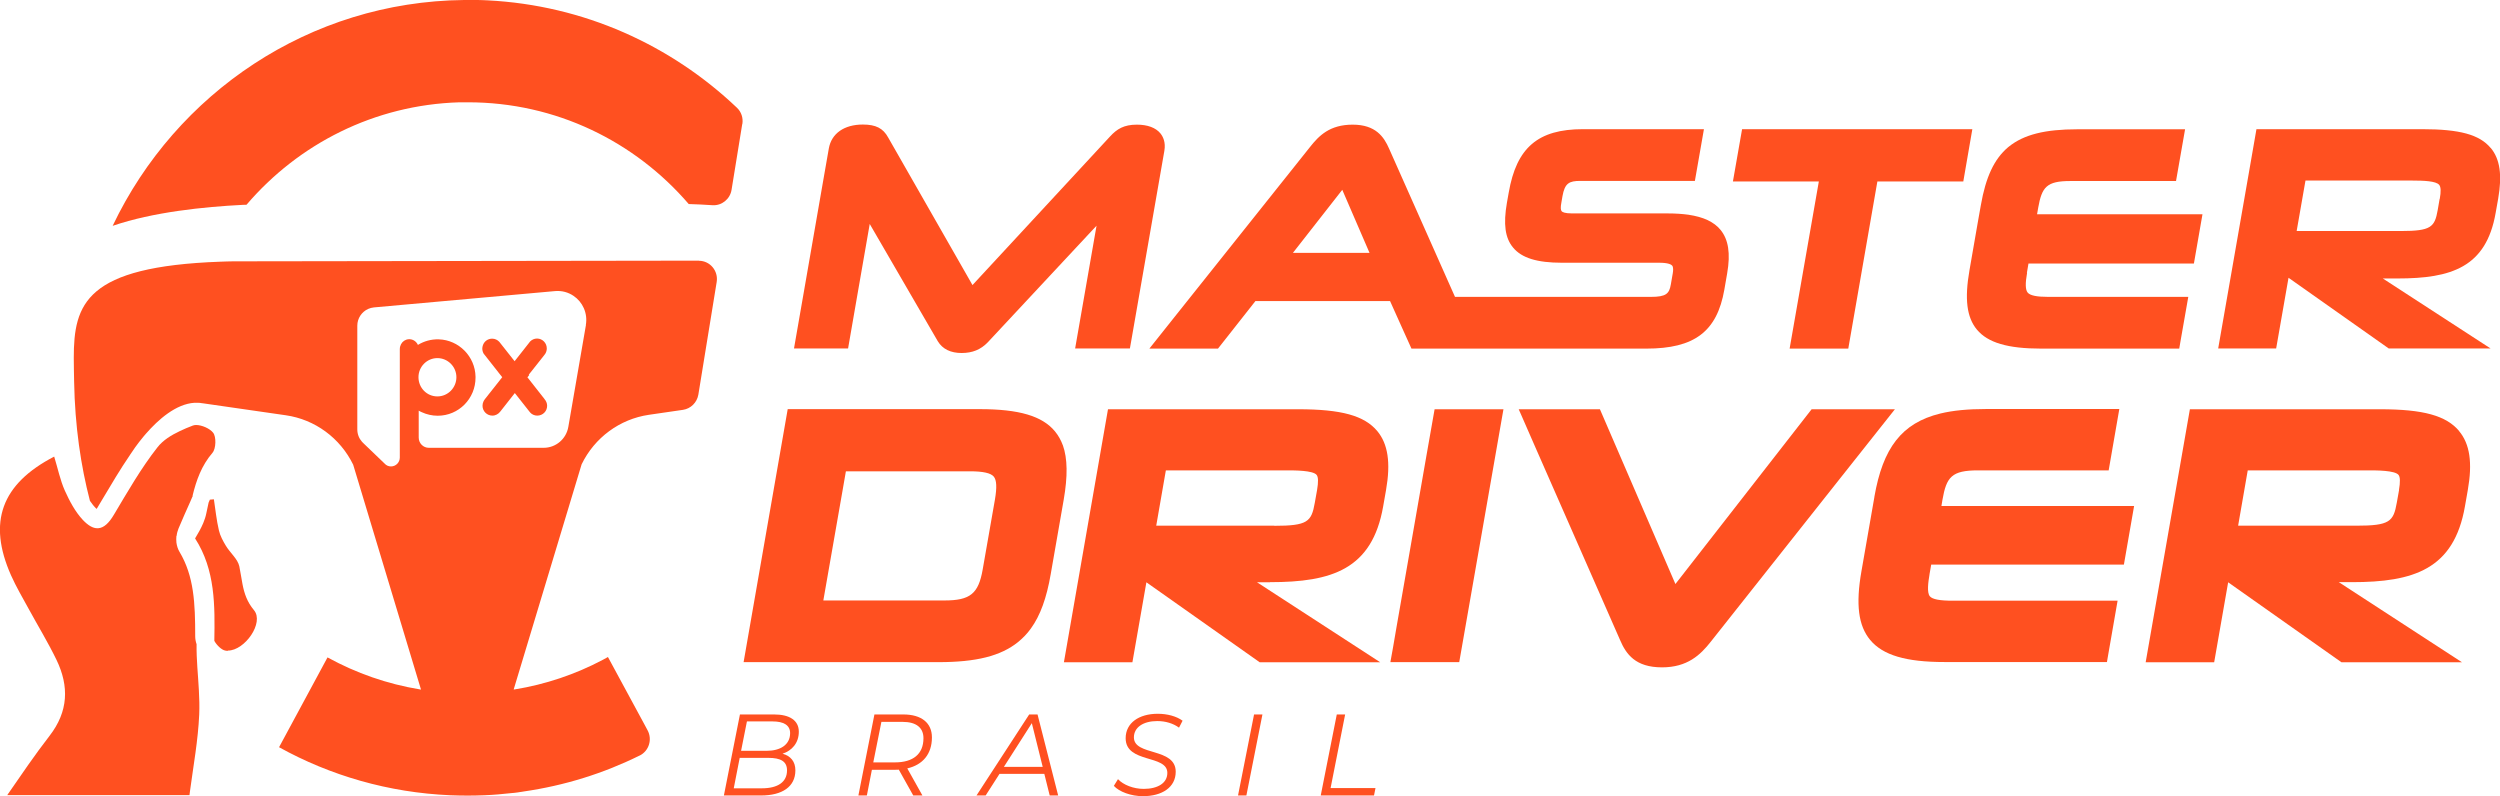
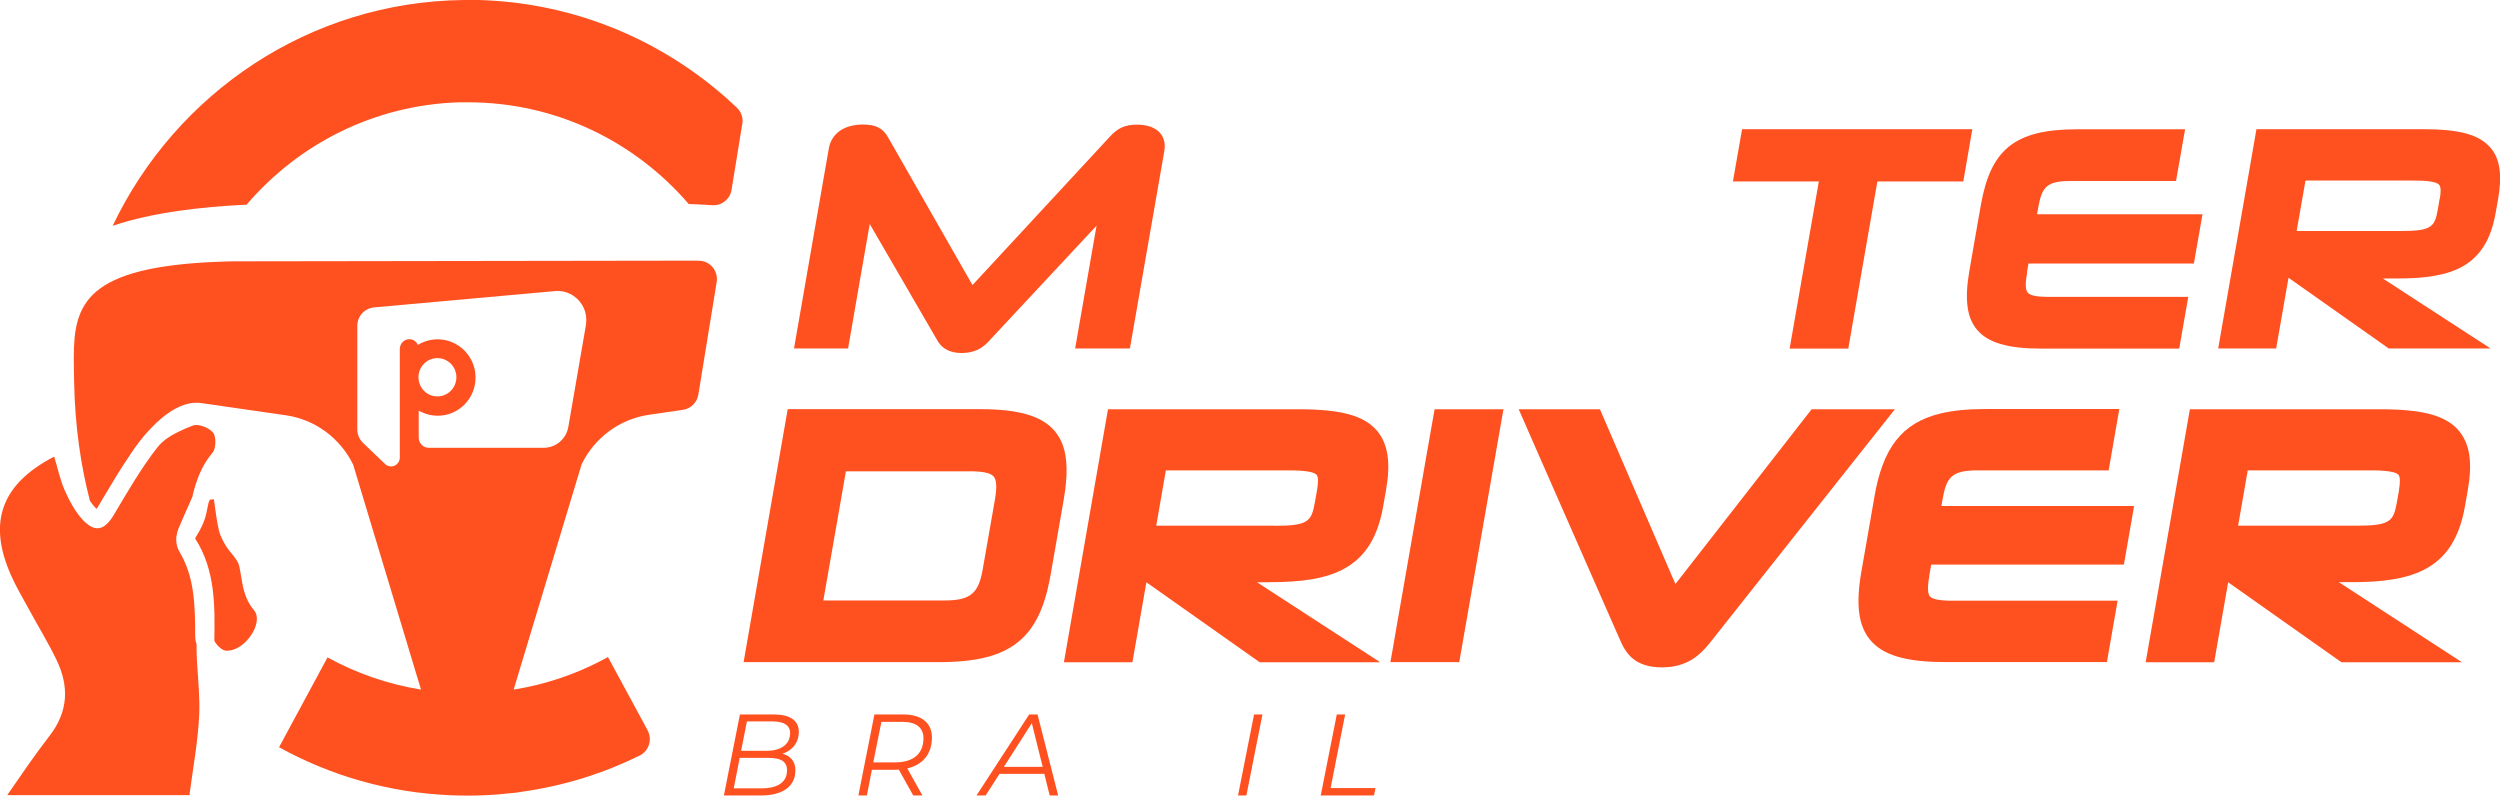
<svg xmlns="http://www.w3.org/2000/svg" width="157" height="50" viewBox="0 0 157 50" fill="none">
  <g clip-path="url(#clip0_2_1436)">
    <path d="M73.122 9.471L71.475 18.92L71.043 21.398L70.957 21.885H67.518L68.863 14.174L62.036 21.493C61.59 21.958 61.065 22.169 60.389 22.169C59.712 22.169 59.194 21.929 58.892 21.427L54.619 14.065L53.863 18.404L53.259 21.885H49.863L50.655 17.335L51.273 13.781L51.698 11.339L52.05 9.325C52.216 8.381 53.014 7.821 54.187 7.821C55 7.821 55.46 8.053 55.777 8.635L61.072 17.902L69.719 8.562C70.144 8.104 70.576 7.828 71.396 7.828C72.065 7.828 72.576 8.017 72.871 8.373C73.036 8.577 73.216 8.926 73.122 9.471Z" fill="#FF5020" />
    <path d="M123.863 8.112L123.295 11.397H117.899L116.072 21.893H112.388L114.223 11.397H108.827L109.403 8.112H123.863Z" fill="#FF5020" />
-     <path d="M108.043 14.428C107.842 14.181 107.575 13.985 107.244 13.825C106.906 13.665 106.503 13.556 106.021 13.483C105.64 13.432 105.216 13.403 104.741 13.403H98.726C98.259 13.403 98.115 13.316 98.072 13.265C98.007 13.192 98 13.011 98.05 12.749L98.122 12.327C98.266 11.506 98.539 11.361 99.244 11.361H106.439L107.007 8.112H99.41C96.59 8.112 95.237 9.267 94.748 12.095L94.633 12.742C94.403 14.079 94.518 14.944 95.021 15.547C95.561 16.201 96.532 16.5 98.079 16.5H104.201C104.777 16.5 104.957 16.616 105.014 16.681C105.093 16.783 105.079 16.994 105.05 17.161L104.928 17.866C104.827 18.447 104.633 18.644 103.669 18.644H91.374L90.834 17.43L90.295 16.216L87.237 9.34C86.913 8.591 86.388 7.828 84.95 7.828C83.511 7.828 82.834 8.511 82.252 9.253L73.719 19.959L72.18 21.893H76.489L78.842 18.905H87.295L88.079 20.65L88.64 21.893H103.388C106.41 21.893 107.827 20.824 108.288 18.193L108.467 17.161C108.683 15.911 108.547 15.039 108.043 14.428ZM81.194 15.882L84.295 11.92L86.007 15.882H81.194Z" fill="#FF5020" />
    <path d="M127.302 17.125C127.18 17.815 127.194 18.2 127.338 18.375C127.489 18.556 127.899 18.644 128.626 18.644H137.424L136.928 21.471L136.856 21.893H128.194C126.086 21.893 124.834 21.522 124.151 20.701C123.511 19.93 123.367 18.782 123.683 16.972L124.23 13.825L124.396 12.894C124.705 11.114 125.237 9.987 126.101 9.253C126.122 9.231 126.144 9.216 126.165 9.202C127.101 8.453 128.424 8.119 130.453 8.119H137.223L136.654 11.368H130.021C128.525 11.368 128.23 11.746 128 13.04L127.928 13.454H138.316L137.777 16.55H127.388L127.288 17.139L127.302 17.125Z" fill="#FF5020" />
    <path d="M156.41 9.289C155.712 8.453 154.467 8.112 152.101 8.112H141.705L141.201 11.012L139.302 21.885H142.942L143.719 17.444L150.014 21.885H156.41L149.64 17.488H150.568C153.928 17.488 156.129 16.797 156.726 13.374L156.885 12.48C157.144 10.997 157 9.987 156.417 9.289H156.41ZM153.208 12.495L153.086 13.2C152.899 14.261 152.669 14.508 150.791 14.508H144.23L144.784 11.339H151.489C152.216 11.339 152.978 11.368 153.18 11.608C153.288 11.739 153.302 12.022 153.216 12.495H153.208Z" fill="#FF5020" />
    <path d="M66.748 27.969C66.626 27.635 66.46 27.344 66.252 27.09C65.453 26.123 63.993 25.694 61.532 25.694H49.468L49.245 26.974L46.698 41.583H58.942C61.302 41.583 62.842 41.198 63.928 40.326C64.23 40.079 64.504 39.802 64.741 39.468C65.331 38.654 65.727 37.556 65.986 36.052L66.799 31.393C67.058 29.903 67.043 28.798 66.748 27.962V27.969ZM62.482 31.371L61.712 35.768C61.446 37.288 60.928 37.709 59.309 37.709H51.705L52.914 30.797L53.122 29.598H60.914C61.734 29.598 62.223 29.706 62.41 29.932C62.59 30.15 62.611 30.615 62.482 31.371Z" fill="#FF5020" />
    <path d="M94.417 25.701L94.316 26.276L93.942 28.42L91.64 41.583H87.316L87.482 40.66L87.705 39.359L88.547 34.54L89.561 28.725L90.093 25.701H94.417Z" fill="#FF5020" />
    <path d="M119 25.701L115.468 30.157L107.439 40.297C106.784 41.132 105.964 41.91 104.374 41.91C102.705 41.91 102.115 41.082 101.734 40.18L96.432 28.115L95.561 26.123L95.374 25.701H100.475L105.216 36.677L113.77 25.701H119Z" fill="#FF5020" />
    <path d="M121.173 36.081C121.093 36.553 121 37.215 121.194 37.447C121.352 37.636 121.813 37.724 122.611 37.724H132.985L132.388 41.154L132.316 41.576H122.122C119.691 41.576 118.244 41.147 117.446 40.188C116.705 39.294 116.532 37.963 116.899 35.87L117.712 31.211C117.712 31.211 117.712 31.204 117.712 31.196C118.244 28.144 119.417 26.566 121.849 25.97C122.655 25.774 123.604 25.687 124.705 25.687H133.093L132.424 29.539H124.223C122.561 29.539 122.237 29.953 121.985 31.393L121.921 31.778H134.021L133.381 35.456H121.28L121.173 36.066V36.081Z" fill="#FF5020" />
    <path d="M154.439 27.075C153.626 26.101 152.187 25.701 149.46 25.701H137.525L136.885 29.365L134.748 41.59H139.05L139.928 36.568L147.043 41.59H154.611L146.878 36.56H147.698C151.568 36.56 154.108 35.761 154.798 31.8L154.978 30.775C155.28 29.059 155.108 27.882 154.432 27.075H154.439ZM150.662 30.768L150.518 31.574C150.309 32.759 150.072 33.014 147.971 33.014H140.554L141.158 29.539H148.755C149.244 29.539 150.396 29.539 150.626 29.823C150.734 29.953 150.741 30.273 150.655 30.775L150.662 30.768Z" fill="#FF5020" />
    <path d="M79.762 36.56C83.633 36.56 86.172 35.761 86.863 31.8L87.043 30.775C87.345 29.059 87.165 27.882 86.496 27.075C85.683 26.101 84.244 25.701 81.518 25.701H69.582L66.813 41.59H71.115L71.993 36.568L79.108 41.59H86.676L78.942 36.568H79.762V36.56ZM80.029 33.014H72.611L73.216 29.539H80.813C81.302 29.539 82.453 29.539 82.683 29.823C82.791 29.953 82.798 30.273 82.712 30.775L82.568 31.582C82.359 32.766 82.122 33.021 80.014 33.021L80.029 33.014Z" fill="#FF5020" />
    <path d="M12.086 31.145C12.086 31.145 12.065 31.189 12.057 31.211C12.065 31.182 12.072 31.153 12.079 31.124C12.079 31.131 12.079 31.138 12.086 31.145Z" fill="#FF5020" />
-     <path d="M33.237 23.55L33.122 23.695L34.18 25.04L34.194 25.062C34.295 25.178 34.36 25.323 34.36 25.483C34.36 25.825 34.086 26.101 33.741 26.101C33.568 26.101 33.403 26.029 33.295 25.905L33.23 25.825L32.331 24.684L31.417 25.847C31.302 25.999 31.122 26.101 30.921 26.101C30.583 26.101 30.302 25.825 30.302 25.483C30.302 25.382 30.324 25.287 30.367 25.2C30.396 25.149 30.424 25.098 30.46 25.055L31.54 23.688L31.338 23.434L30.475 22.336L30.381 22.22C30.324 22.125 30.288 22.009 30.288 21.893C30.288 21.82 30.302 21.755 30.324 21.689C30.403 21.442 30.633 21.268 30.907 21.268C31.086 21.268 31.245 21.348 31.353 21.464L31.417 21.544L32.317 22.685L33.209 21.551L33.288 21.449C33.403 21.333 33.554 21.26 33.727 21.26C33.899 21.26 34.05 21.333 34.158 21.442C34.273 21.558 34.338 21.711 34.338 21.885C34.338 22.002 34.302 22.118 34.245 22.212L34.158 22.329L33.209 23.528L33.237 23.55Z" fill="#FF5020" />
    <path d="M43.892 16.369C43.77 16.369 43.647 16.369 43.518 16.369L14.633 16.412C14.36 16.412 14.094 16.427 13.842 16.434C5.367 16.739 4.633 19.08 4.633 22.482C4.633 22.954 4.647 23.455 4.655 23.971C4.705 26.777 5.079 29.263 5.647 31.451C5.755 31.603 5.863 31.756 5.986 31.88C6 31.901 6.022 31.916 6.036 31.93C6.043 31.938 6.058 31.952 6.065 31.96C6.101 31.909 6.151 31.836 6.201 31.741L6.439 31.342C6.986 30.426 7.54 29.481 8.158 28.58C8.158 28.58 8.165 28.565 8.18 28.543C8.18 28.536 8.194 28.529 8.201 28.514C8.302 28.354 8.604 27.904 9.029 27.395C9.072 27.337 9.122 27.286 9.173 27.228C9.935 26.356 11.043 25.367 12.216 25.294C12.28 25.294 12.338 25.294 12.403 25.294C12.453 25.294 12.511 25.294 12.561 25.302L12.647 25.316C12.691 25.316 12.734 25.331 12.77 25.331L17.95 26.079C19.777 26.341 21.36 27.504 22.18 29.183L26.439 43.306C26.439 43.306 26.403 43.306 26.389 43.298C24.309 42.957 22.352 42.266 20.568 41.285L17.525 46.925C20.741 48.706 24.396 49.775 28.28 49.942C28.64 49.956 29.007 49.964 29.374 49.964C29.719 49.964 30.065 49.956 30.41 49.942C30.993 49.92 31.568 49.869 32.144 49.804C32.173 49.804 32.194 49.804 32.223 49.797C32.223 49.797 32.237 49.797 32.245 49.797C32.324 49.789 32.41 49.775 32.489 49.767C32.518 49.767 32.554 49.76 32.583 49.753C32.611 49.753 32.64 49.746 32.669 49.738C32.705 49.738 32.741 49.731 32.777 49.724C32.806 49.724 32.834 49.717 32.863 49.709C35.446 49.339 37.906 48.568 40.165 47.449H40.173C40.755 47.158 40.978 46.438 40.669 45.864L40.482 45.515L38.18 41.263C38.165 41.263 38.158 41.278 38.144 41.278C38.13 41.278 38.122 41.292 38.108 41.3C38.022 41.35 37.928 41.394 37.842 41.445C36.137 42.346 34.273 42.979 32.309 43.298C32.309 43.298 32.273 43.298 32.259 43.298L36.525 29.161C37.338 27.482 38.921 26.319 40.748 26.05L42.892 25.738C43.381 25.665 43.77 25.28 43.856 24.786L45.007 17.713C45.122 17.016 44.597 16.383 43.899 16.376L43.892 16.369ZM36.798 20.403L35.691 26.806C35.561 27.569 34.906 28.122 34.144 28.122H26.928C26.576 28.122 26.295 27.831 26.295 27.482V25.789C26.36 25.825 26.424 25.861 26.496 25.89C26.799 26.029 27.137 26.108 27.489 26.108C28.806 26.108 29.87 25.033 29.863 23.703C29.863 23.688 29.863 23.674 29.863 23.659C29.842 22.387 28.813 21.348 27.554 21.311C27.072 21.297 26.626 21.427 26.245 21.66C26.144 21.435 25.914 21.282 25.655 21.304C25.554 21.311 25.46 21.348 25.381 21.398C25.216 21.508 25.108 21.704 25.108 21.922V23.623C25.108 23.623 25.108 23.681 25.108 23.71C25.108 23.739 25.108 23.768 25.108 23.797V28.129V28.732C25.108 29.038 24.863 29.292 24.554 29.292C24.396 29.292 24.252 29.227 24.151 29.11L22.849 27.86L22.734 27.744C22.547 27.533 22.439 27.264 22.439 26.966V20.454C22.439 19.988 22.719 19.581 23.122 19.4C23.237 19.349 23.352 19.32 23.482 19.305L34.863 18.28C35.295 18.244 35.691 18.36 36.014 18.578C36.583 18.956 36.921 19.661 36.791 20.41L36.798 20.403ZM26.28 23.688C26.28 23.027 26.813 22.489 27.468 22.489C28.122 22.489 28.662 23.027 28.662 23.688C28.662 24.349 28.13 24.895 27.468 24.895C26.806 24.895 26.28 24.357 26.28 23.688Z" fill="#FF5020" />
    <path d="M46.611 7.799L45.942 11.92C45.849 12.502 45.331 12.923 44.748 12.887C44.223 12.851 43.719 12.829 43.252 12.814C39.885 8.897 34.921 6.418 29.374 6.425C29.273 6.425 29.165 6.425 29.065 6.425C28.993 6.425 28.921 6.425 28.849 6.425C23.511 6.585 18.741 9.042 15.482 12.858C15.403 12.858 15.324 12.865 15.245 12.865C12.791 12.989 9.611 13.316 7.079 14.181C7.079 14.181 7.079 14.166 7.086 14.159C11.05 5.858 19.424 0.102 29.144 0C29.201 0 29.266 0 29.324 0C29.453 0 29.583 0 29.712 0C29.806 0 29.899 0 29.993 0C30.201 0 30.41 0.015 30.619 0.022C36.669 0.327 42.144 2.835 46.273 6.76C46.554 7.021 46.683 7.407 46.619 7.792L46.611 7.799Z" fill="#FF5020" />
    <path d="M11.079 33.646C11.065 33.784 11.065 33.929 11.079 34.075C11.108 34.285 11.172 34.489 11.273 34.656C12.187 36.183 12.259 37.891 12.259 39.955C12.259 40.122 12.288 40.289 12.345 40.456C12.331 41.416 12.439 42.375 12.489 43.342C12.518 43.851 12.532 44.36 12.511 44.868C12.439 46.489 12.144 48.096 11.928 49.702C11.921 49.782 11.906 49.855 11.899 49.935H0.453C1.324 48.677 2.18 47.412 3.115 46.206C4.295 44.679 4.345 43.102 3.554 41.452C3.021 40.347 2.381 39.301 1.798 38.232C1.417 37.535 1.014 36.851 0.69 36.124C-0.784 32.795 0.079 30.397 3.403 28.674C3.633 29.423 3.777 30.15 4.072 30.811C4.367 31.465 4.719 32.134 5.201 32.65C5.539 33.006 5.842 33.181 6.122 33.173C6.137 33.173 6.151 33.173 6.165 33.173C6.518 33.152 6.842 32.854 7.158 32.316C8.021 30.869 8.863 29.394 9.899 28.078C10.237 27.649 10.748 27.33 11.288 27.075C11.561 26.944 11.834 26.828 12.108 26.726C12.165 26.704 12.237 26.69 12.316 26.69C12.676 26.69 13.172 26.908 13.381 27.17C13.59 27.424 13.568 28.173 13.345 28.434C12.655 29.241 12.331 30.157 12.093 31.131C12.086 31.16 12.079 31.189 12.072 31.218C12.029 31.313 11.993 31.407 11.95 31.502C11.705 32.054 11.446 32.621 11.209 33.195C11.151 33.341 11.108 33.493 11.093 33.653L11.079 33.646Z" fill="#FF5020" />
    <path d="M12.086 31.145C12.086 31.145 12.065 31.189 12.057 31.211C12.065 31.182 12.072 31.153 12.079 31.124C12.079 31.131 12.079 31.138 12.086 31.145Z" fill="#FF5020" />
    <path d="M12.079 31.124C12.079 31.124 12.065 31.182 12.057 31.211C12.065 31.189 12.079 31.167 12.086 31.145C12.086 31.138 12.086 31.131 12.079 31.124Z" fill="#FF5020" />
    <path d="M14.316 40.871C14.259 40.871 14.201 40.871 14.144 40.856C13.914 40.813 13.611 40.522 13.46 40.246C13.496 38.058 13.532 35.797 12.252 33.813C12.432 33.508 12.619 33.195 12.762 32.854C12.842 32.657 12.914 32.454 12.957 32.236C13.007 32.003 13.057 31.778 13.101 31.56C13.129 31.502 13.158 31.436 13.18 31.378C13.266 31.371 13.345 31.364 13.432 31.356C13.532 32.011 13.597 32.672 13.748 33.312C13.827 33.653 14.007 33.98 14.187 34.278C14.453 34.722 14.928 35.1 15.029 35.565C15.108 35.95 15.158 36.321 15.23 36.691C15.338 37.251 15.511 37.796 15.95 38.319C16.604 39.105 15.374 40.856 14.316 40.856V40.871Z" fill="#FF5020" />
    <path d="M49.95 48.379C49.95 49.411 49.115 49.956 47.799 49.956H45.46L46.468 44.868H48.619C49.583 44.868 50.166 45.239 50.166 45.951C50.166 46.664 49.727 47.144 49.144 47.333C49.648 47.471 49.95 47.819 49.95 48.379ZM49.425 48.379C49.425 47.805 49.014 47.594 48.252 47.594H46.453L46.079 49.506H47.842C48.849 49.506 49.425 49.113 49.425 48.379ZM46.907 45.305L46.54 47.151H48.144C49.007 47.151 49.619 46.773 49.619 46.039C49.619 45.537 49.209 45.305 48.518 45.305H46.907Z" fill="#FF5020" />
    <path d="M56.978 48.256L57.928 49.956H57.352L56.446 48.336C56.367 48.343 56.273 48.343 56.187 48.343H54.755L54.439 49.956H53.907L54.914 44.868H56.727C57.87 44.868 58.525 45.399 58.525 46.308C58.525 47.354 57.95 48.03 56.978 48.256ZM57.993 46.358C57.993 45.69 57.525 45.334 56.691 45.334H55.352L54.842 47.878H56.202C57.338 47.878 57.993 47.361 57.993 46.358Z" fill="#FF5020" />
    <path d="M65.583 48.597H62.77L61.899 49.956H61.324L64.633 44.868H65.158L66.453 49.956H65.921L65.583 48.597ZM65.482 48.161L64.799 45.414L63.043 48.161H65.482Z" fill="#FF5020" />
-     <path d="M69.95 49.353L70.209 48.931C70.547 49.295 71.187 49.542 71.827 49.542C72.705 49.542 73.309 49.179 73.309 48.539C73.309 47.369 70.691 47.958 70.691 46.358C70.691 45.399 71.532 44.825 72.705 44.825C73.302 44.825 73.878 44.977 74.266 45.261L74.043 45.697C73.676 45.428 73.194 45.283 72.676 45.283C71.799 45.283 71.209 45.675 71.209 46.308C71.209 47.492 73.835 46.925 73.835 48.466C73.835 49.448 72.971 50 71.777 50C71.029 50 70.288 49.724 69.95 49.353Z" fill="#FF5020" />
    <path d="M78.755 44.868H79.281L78.273 49.956H77.748L78.755 44.868Z" fill="#FF5020" />
    <path d="M83.95 44.868H84.475L83.561 49.491H86.381L86.288 49.956H82.942L83.95 44.868Z" fill="#FF5020" />
  </g>
  <defs>
    <clipPath id="clip0_2_1436">
      <rect width="157" height="50" fill="white" />
    </clipPath>
  </defs>
</svg>